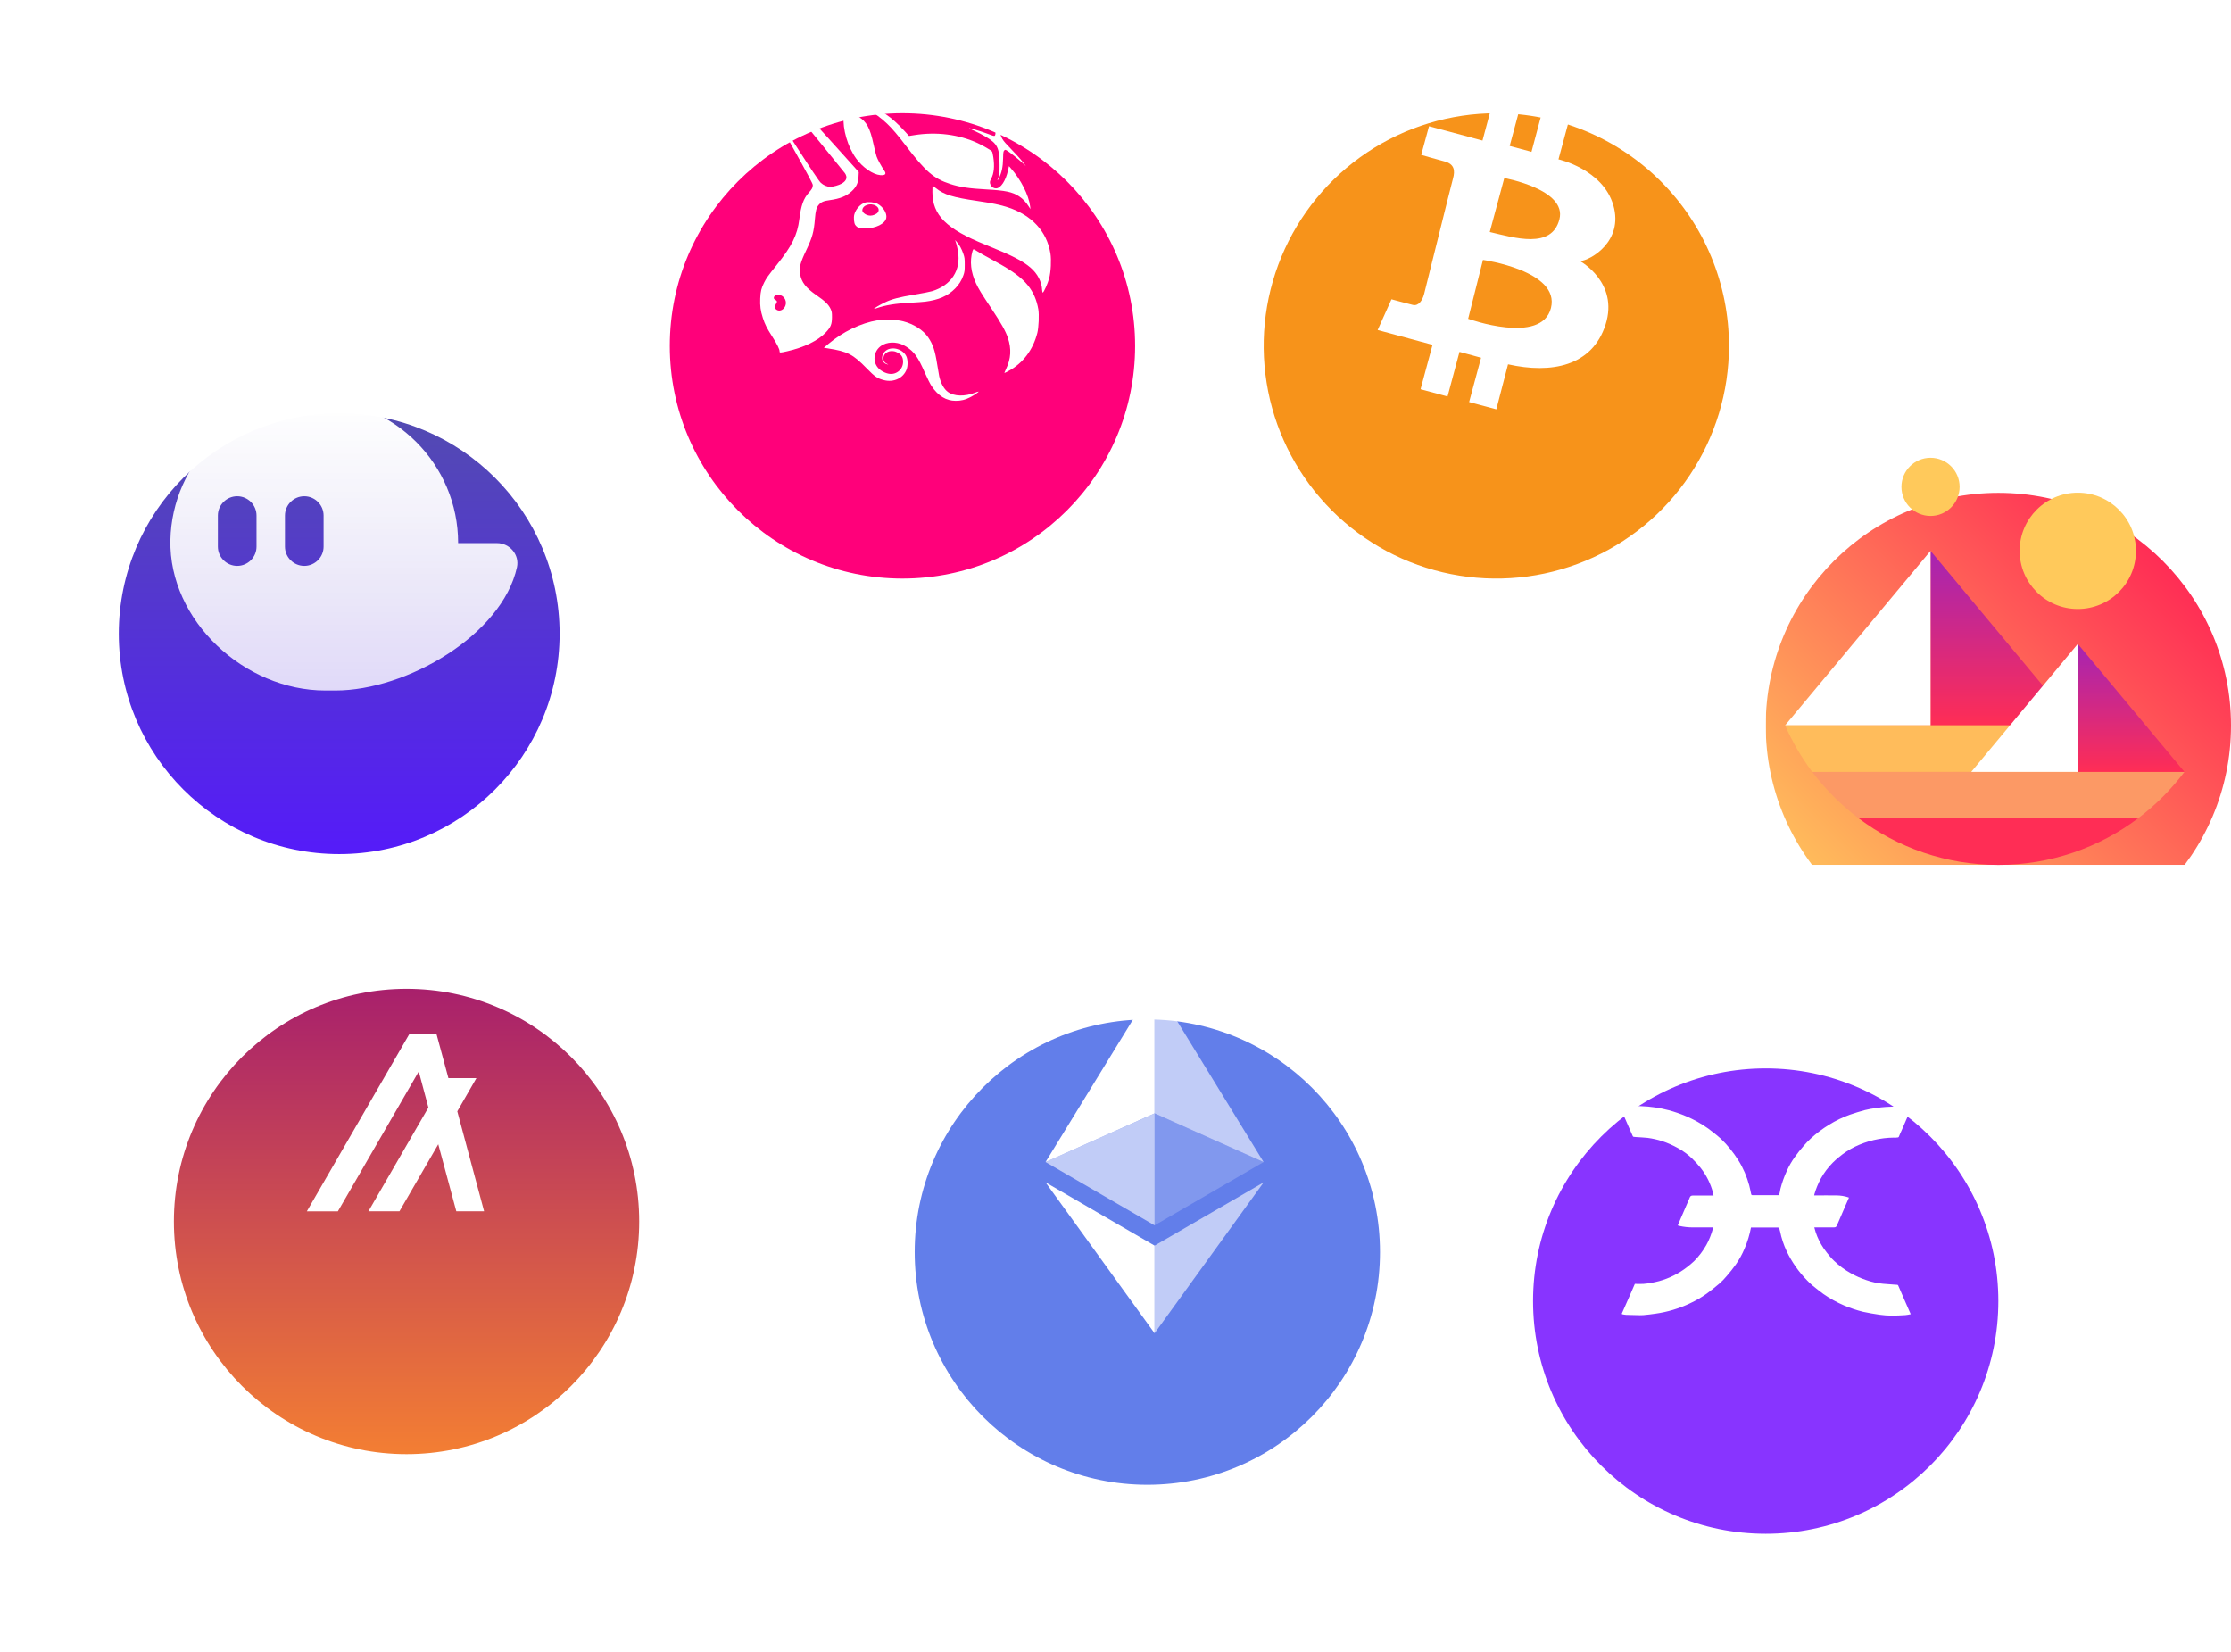
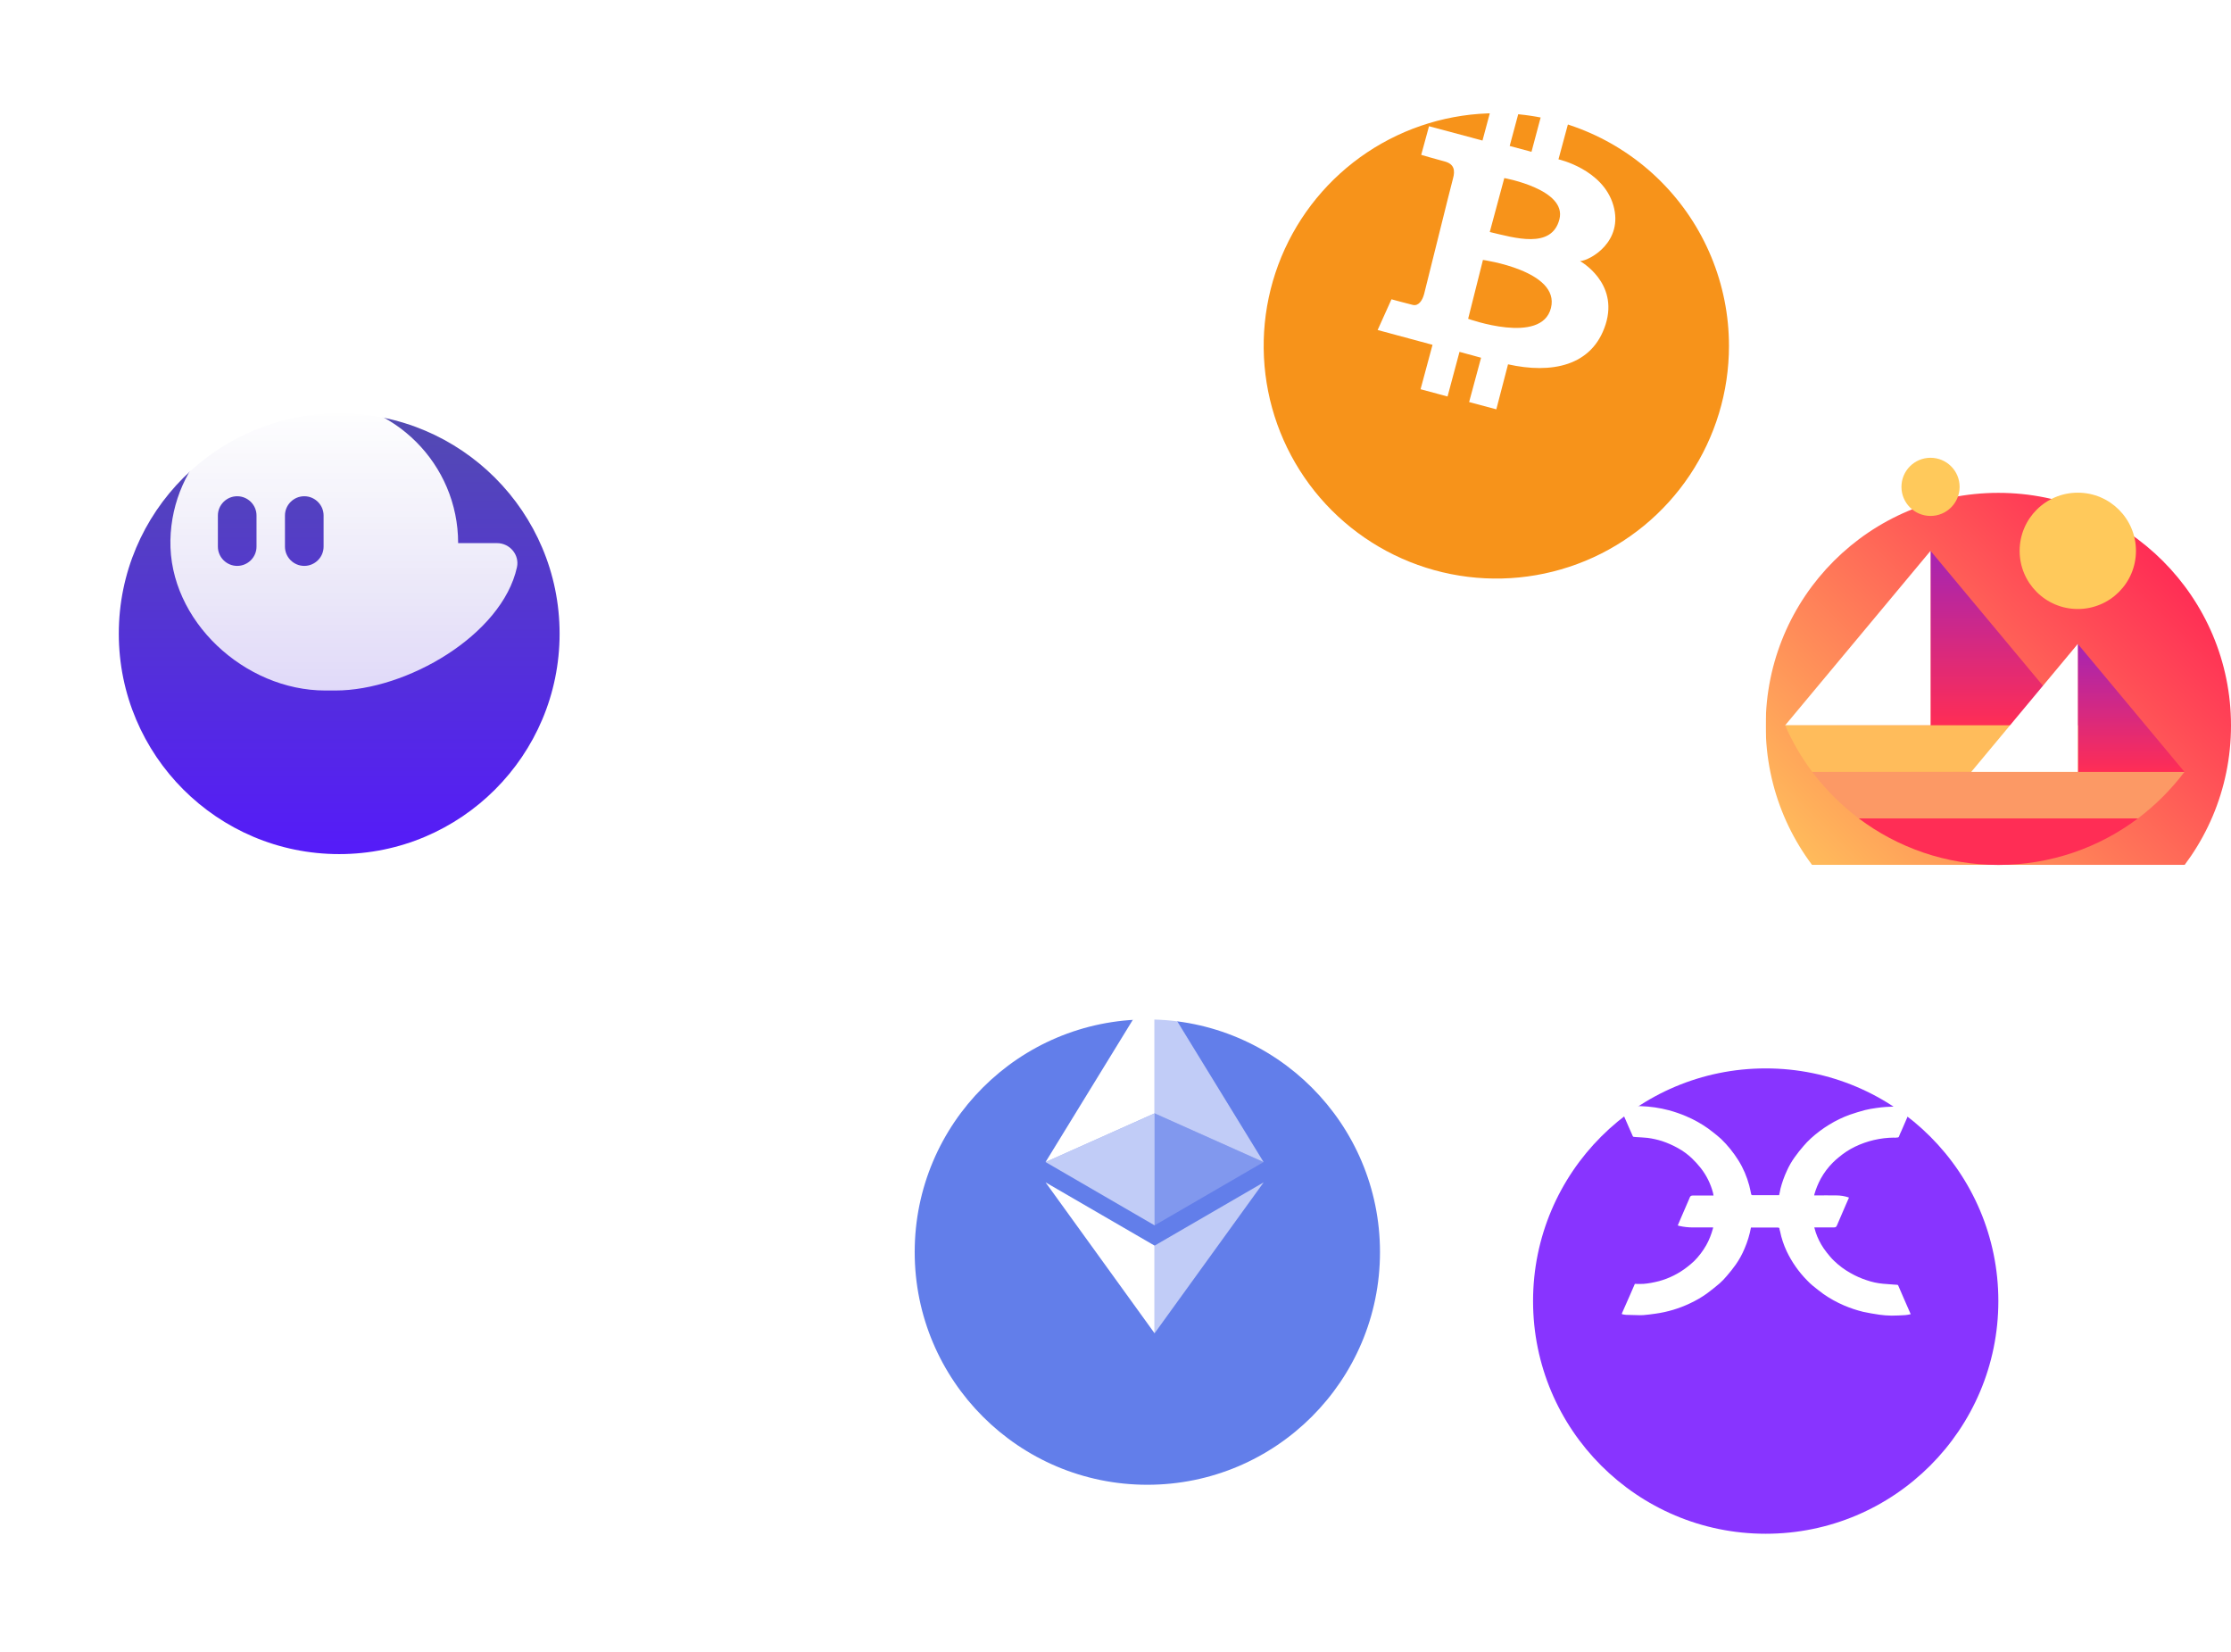
<svg xmlns="http://www.w3.org/2000/svg" width="335" height="248" viewBox="0 0 335 248" fill="none">
  <g filter="url(#filter0_d_377_11256)">
    <path d="M259.617 37.934C259.617 44.843 257.568 51.597 253.729 57.342C249.891 63.087 244.435 67.564 238.052 70.208C231.668 72.852 224.644 73.544 217.868 72.196C211.091 70.848 204.867 67.521 199.981 62.636C195.096 57.75 191.768 51.525 190.421 44.749C189.073 37.972 189.764 30.948 192.408 24.565C195.053 18.182 199.53 12.726 205.275 8.887C211.02 5.049 217.774 3 224.683 3C233.948 3 242.834 6.681 249.385 13.232C255.936 19.783 259.617 28.669 259.617 37.934Z" fill="#F7931A" />
  </g>
  <path fill-rule="evenodd" clip-rule="evenodd" d="M214.577 18.952L222.606 21.102L224.4 14.414L228.414 15.503L226.69 21.915L229.964 22.795L231.692 16.313L235.776 17.405L234.016 23.922C234.016 23.922 240.685 25.399 242.254 30.823C243.823 36.247 238.805 39.096 237.256 39.204C237.256 39.204 243.099 42.408 241.092 48.712C239.085 55.016 232.924 56.144 226.442 54.699L224.683 61.457L220.599 60.364L222.393 53.711L219.154 52.828L217.359 59.529L213.307 58.44L215.104 51.771L206.863 49.548L208.94 44.936C208.94 44.936 211.265 45.572 212.145 45.781C213.024 45.991 213.59 45.076 213.837 44.161C214.085 43.247 217.817 28.089 218.169 26.841C218.522 25.593 218.379 24.618 216.899 24.233C215.419 23.849 213.405 23.249 213.405 23.249L214.577 18.952ZM222.676 39.026L220.452 47.864C220.452 47.864 231.476 51.844 232.886 46.245C234.296 40.646 222.676 39.026 222.676 39.026ZM223.698 34.834L225.88 26.736C225.88 26.736 235.318 28.425 234.156 32.932C232.994 37.438 227.43 35.711 223.698 34.834Z" fill="white" />
  <g filter="url(#filter1_d_377_11256)">
-     <path d="M135.51 72.867C154.803 72.867 170.444 57.227 170.444 37.934C170.444 18.64 154.803 3 135.51 3C116.217 3 100.576 18.64 100.576 37.934C100.576 57.227 116.217 72.867 135.51 72.867Z" fill="#FF007A" />
-   </g>
+     </g>
  <path d="M127.346 15.591C126.724 15.495 126.698 15.482 126.99 15.438C127.551 15.351 128.879 15.471 129.794 15.687C131.927 16.196 133.868 17.495 135.942 19.803L136.492 20.414L137.278 20.29C140.597 19.755 143.974 20.18 146.798 21.484C147.575 21.842 148.8 22.556 148.953 22.741C149.003 22.798 149.092 23.176 149.151 23.578C149.361 24.968 149.256 26.034 148.832 26.831C148.601 27.263 148.588 27.399 148.743 27.77C148.817 27.923 148.932 28.053 149.075 28.144C149.219 28.235 149.385 28.284 149.555 28.285C150.258 28.285 151.014 27.15 151.363 25.571L151.503 24.945L151.778 25.257C153.289 26.968 154.474 29.302 154.677 30.962L154.732 31.396L154.476 31.003C154.04 30.326 153.603 29.864 153.04 29.49C152.027 28.82 150.955 28.593 148.116 28.442C145.553 28.307 144.101 28.088 142.664 27.619C140.217 26.822 138.983 25.759 136.075 21.945C134.785 20.25 133.986 19.314 133.193 18.56C131.387 16.844 129.615 15.945 127.346 15.591Z" fill="white" />
  <path d="M149.531 19.375C149.596 18.239 149.749 17.49 150.059 16.807C150.181 16.536 150.297 16.314 150.314 16.314C150.295 16.467 150.255 16.617 150.194 16.759C149.969 17.423 149.932 18.331 150.087 19.386C150.284 20.726 150.397 20.918 151.812 22.366C152.478 23.045 153.251 23.901 153.531 24.27L154.039 24.938L153.531 24.46C152.908 23.877 151.476 22.735 151.159 22.573C150.948 22.464 150.915 22.466 150.784 22.595C150.664 22.717 150.638 22.896 150.622 23.75C150.596 25.078 150.415 25.933 149.976 26.785C149.74 27.243 149.703 27.147 149.917 26.625C150.076 26.237 150.092 26.067 150.092 24.78C150.092 22.195 149.784 21.575 147.983 20.51C147.441 20.195 146.884 19.907 146.315 19.645C146.033 19.532 145.76 19.4 145.498 19.248C145.548 19.198 147.304 19.709 148.009 19.982C149.061 20.385 149.234 20.438 149.363 20.388C149.448 20.355 149.489 20.106 149.531 19.375ZM128.555 23.796C127.291 22.056 126.509 19.386 126.677 17.39L126.73 16.772L127.018 16.824C127.56 16.923 128.492 17.27 128.928 17.536C130.125 18.263 130.645 19.222 131.171 21.68C131.326 22.401 131.529 23.215 131.623 23.492C131.771 23.936 132.339 24.973 132.802 25.647C133.134 26.132 132.911 26.361 132.177 26.296C131.055 26.193 129.535 25.145 128.555 23.796ZM147.998 36.754C142.088 34.374 140.007 32.309 140.007 28.824C140.007 28.311 140.024 27.892 140.044 27.892C140.066 27.892 140.295 28.06 140.553 28.267C141.751 29.228 143.094 29.639 146.808 30.18C148.994 30.501 150.225 30.759 151.36 31.134C154.967 32.331 157.199 34.758 157.731 38.064C157.884 39.025 157.795 40.826 157.544 41.776C157.347 42.527 156.742 43.878 156.583 43.931C156.539 43.944 156.496 43.776 156.482 43.542C156.421 42.302 155.795 41.092 154.74 40.186C153.541 39.158 151.932 38.337 147.996 36.754H147.998ZM143.85 37.741C143.78 37.319 143.684 36.902 143.564 36.492L143.411 36.042L143.692 36.357C144.079 36.793 144.387 37.348 144.644 38.09C144.843 38.656 144.865 38.824 144.863 39.743C144.863 40.647 144.839 40.835 144.655 41.346C144.4 42.095 143.973 42.774 143.409 43.328C142.328 44.429 140.941 45.035 138.937 45.289C138.588 45.333 137.575 45.407 136.682 45.453C134.433 45.571 132.955 45.811 131.625 46.278C131.505 46.332 131.376 46.363 131.245 46.37C131.193 46.315 132.097 45.776 132.845 45.416C133.9 44.907 134.948 44.629 137.299 44.239C138.461 44.044 139.662 43.811 139.965 43.717C142.843 42.835 144.321 40.56 143.847 37.741H143.85Z" fill="white" />
  <path d="M146.557 42.553C145.771 40.865 145.592 39.234 146.022 37.715C146.068 37.553 146.142 37.42 146.186 37.42C146.334 37.473 146.473 37.548 146.598 37.643C146.961 37.887 147.686 38.298 149.618 39.35C152.031 40.667 153.406 41.686 154.343 42.848C155.162 43.867 155.668 45.029 155.913 46.444C156.05 47.245 155.969 49.173 155.764 49.981C155.116 52.527 153.607 54.526 151.459 55.692C151.256 55.81 151.046 55.914 150.83 56.005C150.799 56.005 150.913 55.714 151.085 55.356C151.806 53.845 151.891 52.374 151.343 50.736C151.009 49.734 150.325 48.509 148.948 46.444C147.345 44.042 146.952 43.4 146.557 42.553ZM124.359 51.66C126.553 49.808 129.28 48.494 131.767 48.09C132.837 47.915 134.623 47.985 135.614 48.239C137.204 48.645 138.627 49.557 139.367 50.642C140.088 51.703 140.4 52.629 140.721 54.686C140.852 55.498 140.989 56.312 141.031 56.498C141.271 57.564 141.745 58.417 142.33 58.845C143.258 59.524 144.858 59.566 146.43 58.954C146.595 58.879 146.768 58.825 146.946 58.793C147.002 58.85 146.212 59.38 145.653 59.66C144.994 60.013 144.255 60.191 143.507 60.179C142.066 60.179 140.869 59.448 139.872 57.952C139.675 57.657 139.234 56.778 138.889 55.994C137.837 53.592 137.317 52.858 136.094 52.057C135.027 51.358 133.653 51.234 132.621 51.741C131.263 52.407 130.885 54.142 131.856 55.24C132.243 55.677 132.963 56.055 133.553 56.127C133.81 56.161 134.072 56.139 134.32 56.064C134.568 55.988 134.797 55.86 134.991 55.688C135.186 55.516 135.341 55.305 135.446 55.068C135.552 54.831 135.605 54.574 135.603 54.315C135.603 53.59 135.324 53.179 134.625 52.863C133.671 52.433 132.645 52.935 132.649 53.832C132.651 54.214 132.817 54.455 133.201 54.629C133.448 54.738 133.452 54.749 133.252 54.708C132.376 54.524 132.171 53.47 132.876 52.769C133.721 51.926 135.47 52.297 136.07 53.446C136.324 53.928 136.352 54.891 136.131 55.472C135.64 56.771 134.204 57.452 132.747 57.081C131.756 56.828 131.352 56.555 130.158 55.324C128.081 53.184 127.276 52.769 124.28 52.302L123.706 52.212L124.361 51.66H124.359Z" fill="white" />
  <path fill-rule="evenodd" clip-rule="evenodd" d="M114.104 10.313L114.314 10.569C122.41 20.481 126.593 25.625 126.859 25.992C127.296 26.599 127.132 27.143 126.381 27.571C125.964 27.809 125.104 28.049 124.676 28.049C124.189 28.049 123.641 27.815 123.241 27.438C122.96 27.169 121.822 25.47 119.196 21.394C117.966 19.467 116.72 17.551 115.458 15.645C115.351 15.545 115.353 15.547 118.99 22.055C121.274 26.143 122.047 27.586 122.047 27.78C122.047 28.173 121.938 28.378 121.453 28.92C120.645 29.822 120.285 30.835 120.023 32.931C119.731 35.282 118.91 36.942 116.63 39.782C115.298 41.446 115.08 41.752 114.742 42.422C114.318 43.265 114.202 43.738 114.154 44.804C114.104 45.931 114.202 46.66 114.547 47.736C114.849 48.679 115.163 49.304 115.966 50.548C116.661 51.625 117.06 52.424 117.06 52.736C117.06 52.985 117.108 52.985 118.185 52.743C120.759 52.162 122.848 51.138 124.025 49.885C124.752 49.109 124.923 48.681 124.929 47.618C124.931 46.924 124.907 46.778 124.72 46.378C124.414 45.727 123.857 45.186 122.63 44.348C121.021 43.247 120.335 42.361 120.145 41.145C119.988 40.147 120.169 39.442 121.06 37.577C121.979 35.647 122.209 34.826 122.364 32.881C122.462 31.623 122.6 31.127 122.962 30.73C123.337 30.315 123.678 30.173 124.61 30.047C126.13 29.839 127.097 29.446 127.892 28.715C128.582 28.077 128.87 27.464 128.914 26.542L128.949 25.844L128.562 25.394C128.008 24.748 123.42 19.686 114.798 10.206L114.567 9.955L114.104 10.316V10.313ZM117.846 46.081C117.999 45.812 118.044 45.494 117.974 45.193C117.903 44.891 117.722 44.627 117.466 44.452C116.969 44.12 116.194 44.278 116.194 44.71C116.194 44.841 116.266 44.937 116.429 45.022C116.707 45.164 116.726 45.326 116.51 45.651C116.29 45.983 116.307 46.276 116.56 46.474C116.966 46.793 117.543 46.616 117.849 46.081H117.846ZM129.907 30.413C129.193 30.632 128.501 31.389 128.285 32.182C128.154 32.664 128.228 33.514 128.425 33.776C128.741 34.199 129.049 34.311 129.879 34.304C131.503 34.293 132.914 33.597 133.08 32.726C133.215 32.012 132.593 31.023 131.739 30.586C131.298 30.363 130.361 30.274 129.907 30.413ZM131.807 31.898C132.058 31.542 131.946 31.156 131.523 30.898C130.711 30.402 129.484 30.811 129.484 31.579C129.484 31.959 130.123 32.376 130.708 32.376C131.102 32.376 131.634 32.143 131.807 31.898Z" fill="white" />
  <g filter="url(#filter2_d_377_11256)">
-     <circle cx="61.046" cy="169.395" r="34.934" fill="url(#paint0_linear_377_11256)" />
-   </g>
+     </g>
  <path d="M72.691 181.867H68.518L65.808 171.801L59.981 181.868H55.322L64.328 166.285L62.879 160.875L50.735 181.871H46.075L61.464 155.255H65.544L67.331 161.868H71.54L68.666 166.858L72.691 181.867Z" fill="white" />
  <g filter="url(#filter3_d_377_11256)">
    <path d="M172.281 208.925C191.575 208.925 207.215 193.285 207.215 173.991C207.215 154.698 191.575 139.058 172.281 139.058C152.988 139.058 137.348 154.698 137.348 173.991C137.348 193.285 152.988 208.925 172.281 208.925Z" fill="#627EEA" />
  </g>
  <path d="M173.369 147.791V167.157L189.737 174.472L173.369 147.791Z" fill="white" fill-opacity="0.602" />
  <path d="M173.369 147.791L156.998 174.472L173.369 167.157V147.791Z" fill="white" />
  <path d="M173.369 187.022V200.181L189.748 177.52L173.369 187.022Z" fill="white" fill-opacity="0.602" />
  <path d="M173.369 200.181V187.02L156.998 177.52L173.369 200.181Z" fill="white" />
  <path d="M173.369 183.976L189.737 174.472L173.369 167.162V183.976Z" fill="white" fill-opacity="0.2" />
  <path d="M156.998 174.472L173.369 183.976V167.162L156.998 174.472Z" fill="white" fill-opacity="0.602" />
  <g filter="url(#filter4_d_377_11256)">
    <path d="M50.933 114.236C69.211 114.236 84.028 99.419 84.028 81.141C84.028 62.863 69.211 48.046 50.933 48.046C32.655 48.046 17.838 62.863 17.838 81.141C17.838 99.419 32.655 114.236 50.933 114.236Z" fill="url(#paint1_linear_377_11256)" />
  </g>
  <path d="M74.626 81.544H68.792C68.792 69.654 59.12 60.016 47.188 60.016C35.404 60.016 25.823 69.418 25.588 81.105C25.346 93.184 36.719 103.674 48.843 103.674H50.368C61.057 103.674 75.384 95.336 77.622 85.177C78.035 83.304 76.551 81.544 74.626 81.544ZM38.518 82.074C38.518 83.664 37.213 84.964 35.617 84.964C34.022 84.964 32.717 83.663 32.717 82.074V77.398C32.717 75.808 34.022 74.507 35.617 74.507C37.213 74.507 38.518 75.808 38.518 77.398V82.074ZM48.59 82.074C48.59 83.664 47.285 84.964 45.69 84.964C44.094 84.964 42.789 83.663 42.789 82.074V77.398C42.789 75.808 44.094 74.507 45.69 74.507C47.285 74.507 48.59 75.808 48.59 77.398V82.074Z" fill="url(#paint2_linear_377_11256)" />
  <g clip-path="url(#clip0_377_11256)">
    <g filter="url(#filter5_d_377_11256)">
      <path d="M300.066 129.865C319.36 129.865 335 114.224 335 94.931C335 75.637 319.36 59.997 300.066 59.997C280.773 59.997 265.133 75.637 265.133 94.931C265.133 114.224 280.773 129.865 300.066 129.865Z" fill="url(#paint3_linear_377_11256)" />
    </g>
    <path fill-rule="evenodd" clip-rule="evenodd" d="M289.883 82.704V108.904H311.717L289.883 82.704Z" fill="url(#paint4_linear_377_11256)" />
    <path fill-rule="evenodd" clip-rule="evenodd" d="M268.049 108.904H289.883V82.704L268.049 108.904Z" fill="white" />
    <path fill-rule="evenodd" clip-rule="evenodd" d="M272.119 115.891C274.11 118.529 276.468 120.887 279.106 122.878H321.026C323.664 120.887 326.022 118.529 328.013 115.891H272.119Z" fill="#FC9965" />
    <path fill-rule="evenodd" clip-rule="evenodd" d="M279.106 122.878C284.94 127.262 292.206 129.864 300.066 129.864C307.927 129.864 315.193 127.262 321.027 122.878H279.106Z" fill="#FF2D55" />
    <path fill-rule="evenodd" clip-rule="evenodd" d="M311.996 96.677V115.891H328.013L311.996 96.677Z" fill="url(#paint5_linear_377_11256)" />
    <path fill-rule="evenodd" clip-rule="evenodd" d="M311.996 108.904H268.049C269.132 111.402 270.512 113.743 272.119 115.891H312.013V108.904H311.996Z" fill="#FFBC5B" />
    <path fill-rule="evenodd" clip-rule="evenodd" d="M295.997 115.891H311.996V96.677L295.997 115.891Z" fill="white" />
    <path d="M311.996 91.437C316.819 91.437 320.729 87.527 320.729 82.704C320.729 77.88 316.819 73.971 311.996 73.971C307.173 73.971 303.262 77.88 303.262 82.704C303.262 87.527 307.173 91.437 311.996 91.437Z" fill="#FFC95B" />
    <path d="M289.883 77.464C292.295 77.464 294.25 75.509 294.25 73.097C294.25 70.686 292.295 68.731 289.883 68.731C287.471 68.731 285.516 70.686 285.516 73.097C285.516 75.509 287.471 77.464 289.883 77.464Z" fill="#FFC95B" />
  </g>
  <g filter="url(#filter6_d_377_11256)">
    <path d="M265.133 216.28C284.426 216.28 300.066 200.639 300.066 181.346C300.066 162.052 284.426 146.412 265.133 146.412C245.839 146.412 230.199 162.052 230.199 181.346C230.199 200.639 245.839 216.28 265.133 216.28Z" fill="#8834FF" />
  </g>
  <path d="M245.482 192.765C245.899 192.765 246.338 192.787 246.755 192.765C247.548 192.706 248.343 192.547 249.118 192.35C250.646 191.933 252.077 191.217 253.327 190.243C253.685 189.966 254.041 189.669 254.38 189.35C255.094 188.636 255.711 187.822 256.207 186.949C256.644 186.174 256.96 185.34 257.2 184.486C257.22 184.427 257.22 184.346 257.24 184.287H254.122C253.474 184.284 252.828 184.211 252.196 184.069C252.139 184.046 252.079 184.032 252.017 184.03C251.987 184.014 251.959 183.993 251.936 183.968C252.115 183.573 252.275 183.195 252.434 182.798L253.646 179.997C253.685 179.863 253.744 179.736 253.823 179.621C253.909 179.541 254.024 179.498 254.142 179.501C255.115 179.482 256.067 179.501 257.041 179.501H257.299C257.259 179.342 257.259 179.224 257.22 179.086C256.868 177.743 256.247 176.485 255.393 175.39C254.973 174.855 254.514 174.352 254.021 173.883C253.405 173.303 252.718 172.802 251.978 172.392C251.206 171.958 250.395 171.599 249.554 171.32C248.854 171.101 248.137 170.942 247.41 170.844C246.834 170.783 246.277 170.763 245.703 170.724C245.563 170.724 245.423 170.705 245.286 170.685C245.257 170.676 245.232 170.661 245.211 170.64C245.19 170.619 245.174 170.593 245.166 170.565C244.967 170.108 244.768 169.672 244.57 169.215C244.33 168.678 244.111 168.143 243.875 167.626C243.696 167.189 243.498 166.774 243.299 166.316L243.716 166.196C244.589 166.078 245.485 166.039 246.378 166.078C247.799 166.126 249.211 166.332 250.587 166.694C251.46 166.932 252.334 167.229 253.168 167.587C254.34 168.082 255.452 168.7 256.486 169.434C256.941 169.77 257.397 170.128 257.836 170.486C258.032 170.646 258.231 170.825 258.43 171.001C259.423 171.956 260.296 173.047 261.032 174.22C261.766 175.39 262.303 176.661 262.661 177.993C262.779 178.429 262.858 178.888 262.958 179.324C262.969 179.358 262.991 179.387 263.019 179.408C263.048 179.429 263.082 179.441 263.117 179.442H267.148C267.229 179.124 267.288 178.807 267.347 178.488C267.587 177.556 267.903 176.661 268.301 175.807C268.617 175.093 269.015 174.399 269.471 173.763C269.888 173.187 270.325 172.611 270.803 172.076C271.154 171.661 271.532 171.269 271.934 170.903C272.769 170.145 273.673 169.467 274.635 168.877C275.628 168.261 276.661 167.764 277.752 167.368C278.508 167.111 279.261 166.873 280.017 166.674C280.591 166.534 281.148 166.434 281.744 166.355C282.22 166.277 282.717 166.237 283.213 166.196C283.532 166.176 283.829 166.157 284.147 166.157C284.623 166.157 285.08 166.137 285.536 166.157C285.995 166.178 286.451 166.277 286.907 166.355C286.927 166.355 286.927 166.377 286.966 166.414L286.628 167.209C286.272 168.043 285.914 168.877 285.536 169.731C285.392 170.03 285.259 170.336 285.139 170.646C285.06 170.842 284.861 170.763 284.724 170.803C284.604 170.825 284.506 170.825 284.385 170.803C282.356 170.823 280.355 171.291 278.527 172.174C277.673 172.592 276.872 173.112 276.143 173.724C275.846 173.982 275.51 174.239 275.231 174.536C274.514 175.252 273.899 176.065 273.403 176.96C273.005 177.698 272.686 178.477 272.451 179.283C272.429 179.342 272.429 179.423 272.41 179.482H272.628C273.661 179.482 274.713 179.46 275.746 179.482C276.362 179.482 276.977 179.58 277.573 179.779C277.595 179.8 277.613 179.8 277.632 179.82L277.058 181.13C276.661 182.062 276.244 182.997 275.846 183.949C275.726 184.228 275.648 184.287 275.329 184.287H272.429C272.51 184.564 272.569 184.802 272.648 185.043C272.927 185.877 273.325 186.669 273.82 187.405C274.119 187.842 274.436 188.239 274.774 188.636C274.971 188.874 275.189 189.112 275.407 189.311C276.143 190.025 276.979 190.643 277.87 191.139C278.626 191.575 279.44 191.933 280.274 192.208C281.069 192.488 281.903 192.667 282.757 192.745L284.324 192.866C284.523 192.887 284.722 192.887 284.92 192.905C284.96 192.927 285.001 192.944 285.021 192.986C285.357 193.778 285.695 194.573 286.054 195.368L286.905 197.313C286.628 197.374 286.37 197.433 286.093 197.453C285.416 197.492 284.722 197.531 284.047 197.531C283.431 197.531 282.816 197.472 282.22 197.394C281.394 197.277 280.572 197.132 279.757 196.957C278.779 196.717 277.822 196.398 276.897 196.003C275.794 195.531 274.743 194.946 273.761 194.256C273.25 193.877 272.746 193.486 272.253 193.084C271.929 192.82 271.623 192.535 271.338 192.23C270.083 190.954 269.05 189.479 268.281 187.864C267.831 186.907 267.498 185.9 267.288 184.864C267.248 184.763 267.229 184.645 267.207 184.545C267.207 184.348 267.109 184.307 266.929 184.307H262.919C262.719 185.385 262.399 186.437 261.965 187.444C261.612 188.299 261.166 189.112 260.635 189.868C260.219 190.452 259.775 191.015 259.303 191.556C258.963 191.968 258.592 192.352 258.192 192.706C257.576 193.243 256.921 193.739 256.266 194.235C255.478 194.794 254.641 195.28 253.764 195.686C252.132 196.463 250.39 196.985 248.6 197.234C247.984 197.333 247.369 197.394 246.755 197.453C246.405 197.473 246.053 197.473 245.703 197.453C245.185 197.453 244.67 197.431 244.175 197.414C243.993 197.392 243.814 197.374 243.637 197.333C243.537 197.313 243.498 197.274 243.557 197.156C243.954 196.241 244.371 195.328 244.768 194.414C245.009 193.859 245.227 193.344 245.482 192.767V192.765Z" fill="white" />
  <defs>
    <filter id="filter0_d_377_11256" x="172.749" y="0" width="103.867" height="103.867" filterUnits="userSpaceOnUse" color-interpolation-filters="sRGB">
      <feFlood flood-opacity="0" result="BackgroundImageFix" />
      <feColorMatrix in="SourceAlpha" type="matrix" values="0 0 0 0 0 0 0 0 0 0 0 0 0 0 0 0 0 0 127 0" result="hardAlpha" />
      <feOffset dy="14" />
      <feGaussianBlur stdDeviation="8.5" />
      <feComposite in2="hardAlpha" operator="out" />
      <feColorMatrix type="matrix" values="0 0 0 0 0 0 0 0 0 0 0 0 0 0 0 0 0 0 0.03 0" />
      <feBlend mode="normal" in2="BackgroundImageFix" result="effect1_dropShadow_377_11256" />
      <feBlend mode="normal" in="SourceGraphic" in2="effect1_dropShadow_377_11256" result="shape" />
    </filter>
    <filter id="filter1_d_377_11256" x="83.576" y="0" width="103.867" height="103.867" filterUnits="userSpaceOnUse" color-interpolation-filters="sRGB">
      <feFlood flood-opacity="0" result="BackgroundImageFix" />
      <feColorMatrix in="SourceAlpha" type="matrix" values="0 0 0 0 0 0 0 0 0 0 0 0 0 0 0 0 0 0 127 0" result="hardAlpha" />
      <feOffset dy="14" />
      <feGaussianBlur stdDeviation="8.5" />
      <feComposite in2="hardAlpha" operator="out" />
      <feColorMatrix type="matrix" values="0 0 0 0 0 0 0 0 0 0 0 0 0 0 0 0 0 0 0.03 0" />
      <feBlend mode="normal" in2="BackgroundImageFix" result="effect1_dropShadow_377_11256" />
      <feBlend mode="normal" in="SourceGraphic" in2="effect1_dropShadow_377_11256" result="shape" />
    </filter>
    <filter id="filter2_d_377_11256" x="9.112" y="131.461" width="103.867" height="103.867" filterUnits="userSpaceOnUse" color-interpolation-filters="sRGB">
      <feFlood flood-opacity="0" result="BackgroundImageFix" />
      <feColorMatrix in="SourceAlpha" type="matrix" values="0 0 0 0 0 0 0 0 0 0 0 0 0 0 0 0 0 0 127 0" result="hardAlpha" />
      <feOffset dy="14" />
      <feGaussianBlur stdDeviation="8.5" />
      <feComposite in2="hardAlpha" operator="out" />
      <feColorMatrix type="matrix" values="0 0 0 0 0 0 0 0 0 0 0 0 0 0 0 0 0 0 0.03 0" />
      <feBlend mode="normal" in2="BackgroundImageFix" result="effect1_dropShadow_377_11256" />
      <feBlend mode="normal" in="SourceGraphic" in2="effect1_dropShadow_377_11256" result="shape" />
    </filter>
    <filter id="filter3_d_377_11256" x="120.348" y="136.058" width="103.867" height="103.867" filterUnits="userSpaceOnUse" color-interpolation-filters="sRGB">
      <feFlood flood-opacity="0" result="BackgroundImageFix" />
      <feColorMatrix in="SourceAlpha" type="matrix" values="0 0 0 0 0 0 0 0 0 0 0 0 0 0 0 0 0 0 127 0" result="hardAlpha" />
      <feOffset dy="14" />
      <feGaussianBlur stdDeviation="8.5" />
      <feComposite in2="hardAlpha" operator="out" />
      <feColorMatrix type="matrix" values="0 0 0 0 0 0 0 0 0 0 0 0 0 0 0 0 0 0 0.03 0" />
      <feBlend mode="normal" in2="BackgroundImageFix" result="effect1_dropShadow_377_11256" />
      <feBlend mode="normal" in="SourceGraphic" in2="effect1_dropShadow_377_11256" result="shape" />
    </filter>
    <filter id="filter4_d_377_11256" x="0.838" y="45.046" width="100.19" height="100.19" filterUnits="userSpaceOnUse" color-interpolation-filters="sRGB">
      <feFlood flood-opacity="0" result="BackgroundImageFix" />
      <feColorMatrix in="SourceAlpha" type="matrix" values="0 0 0 0 0 0 0 0 0 0 0 0 0 0 0 0 0 0 127 0" result="hardAlpha" />
      <feOffset dy="14" />
      <feGaussianBlur stdDeviation="8.5" />
      <feComposite in2="hardAlpha" operator="out" />
      <feColorMatrix type="matrix" values="0 0 0 0 0 0 0 0 0 0 0 0 0 0 0 0 0 0 0.03 0" />
      <feBlend mode="normal" in2="BackgroundImageFix" result="effect1_dropShadow_377_11256" />
      <feBlend mode="normal" in="SourceGraphic" in2="effect1_dropShadow_377_11256" result="shape" />
    </filter>
    <filter id="filter5_d_377_11256" x="248.133" y="56.997" width="103.867" height="103.867" filterUnits="userSpaceOnUse" color-interpolation-filters="sRGB">
      <feFlood flood-opacity="0" result="BackgroundImageFix" />
      <feColorMatrix in="SourceAlpha" type="matrix" values="0 0 0 0 0 0 0 0 0 0 0 0 0 0 0 0 0 0 127 0" result="hardAlpha" />
      <feOffset dy="14" />
      <feGaussianBlur stdDeviation="8.5" />
      <feComposite in2="hardAlpha" operator="out" />
      <feColorMatrix type="matrix" values="0 0 0 0 0 0 0 0 0 0 0 0 0 0 0 0 0 0 0.03 0" />
      <feBlend mode="normal" in2="BackgroundImageFix" result="effect1_dropShadow_377_11256" />
      <feBlend mode="normal" in="SourceGraphic" in2="effect1_dropShadow_377_11256" result="shape" />
    </filter>
    <filter id="filter6_d_377_11256" x="213.199" y="143.412" width="103.867" height="103.867" filterUnits="userSpaceOnUse" color-interpolation-filters="sRGB">
      <feFlood flood-opacity="0" result="BackgroundImageFix" />
      <feColorMatrix in="SourceAlpha" type="matrix" values="0 0 0 0 0 0 0 0 0 0 0 0 0 0 0 0 0 0 127 0" result="hardAlpha" />
      <feOffset dy="14" />
      <feGaussianBlur stdDeviation="8.5" />
      <feComposite in2="hardAlpha" operator="out" />
      <feColorMatrix type="matrix" values="0 0 0 0 0 0 0 0 0 0 0 0 0 0 0 0 0 0 0.03 0" />
      <feBlend mode="normal" in2="BackgroundImageFix" result="effect1_dropShadow_377_11256" />
      <feBlend mode="normal" in="SourceGraphic" in2="effect1_dropShadow_377_11256" result="shape" />
    </filter>
    <linearGradient id="paint0_linear_377_11256" x1="61.046" y1="134.461" x2="61.046" y2="204.328" gradientUnits="userSpaceOnUse">
      <stop stop-color="#A8206C" />
      <stop offset="1" stop-color="#F37E33" />
    </linearGradient>
    <linearGradient id="paint1_linear_377_11256" x1="50.933" y1="48.046" x2="50.933" y2="114.236" gradientUnits="userSpaceOnUse">
      <stop stop-color="#534BB1" />
      <stop offset="1" stop-color="#551BF9" />
    </linearGradient>
    <linearGradient id="paint2_linear_377_11256" x1="51.638" y1="60.016" x2="51.638" y2="103.674" gradientUnits="userSpaceOnUse">
      <stop stop-color="white" />
      <stop offset="1" stop-color="white" stop-opacity="0.82" />
    </linearGradient>
    <linearGradient id="paint3_linear_377_11256" x1="324.768" y1="70.229" x2="275.365" y2="119.632" gradientUnits="userSpaceOnUse">
      <stop stop-color="#FF2D55" />
      <stop offset="1" stop-color="#FFBC5B" />
    </linearGradient>
    <linearGradient id="paint4_linear_377_11256" x1="300.792" y1="82.704" x2="300.792" y2="108.904" gradientUnits="userSpaceOnUse">
      <stop stop-color="#A524B3" />
      <stop offset="1" stop-color="#FF2D55" />
    </linearGradient>
    <linearGradient id="paint5_linear_377_11256" x1="319.999" y1="96.677" x2="319.999" y2="115.891" gradientUnits="userSpaceOnUse">
      <stop stop-color="#A524B3" />
      <stop offset="1" stop-color="#FF2D55" />
    </linearGradient>
    <clipPath id="clip0_377_11256">
      <rect width="69.867" height="69.867" fill="white" transform="translate(265.133 59.997)" />
    </clipPath>
  </defs>
</svg>